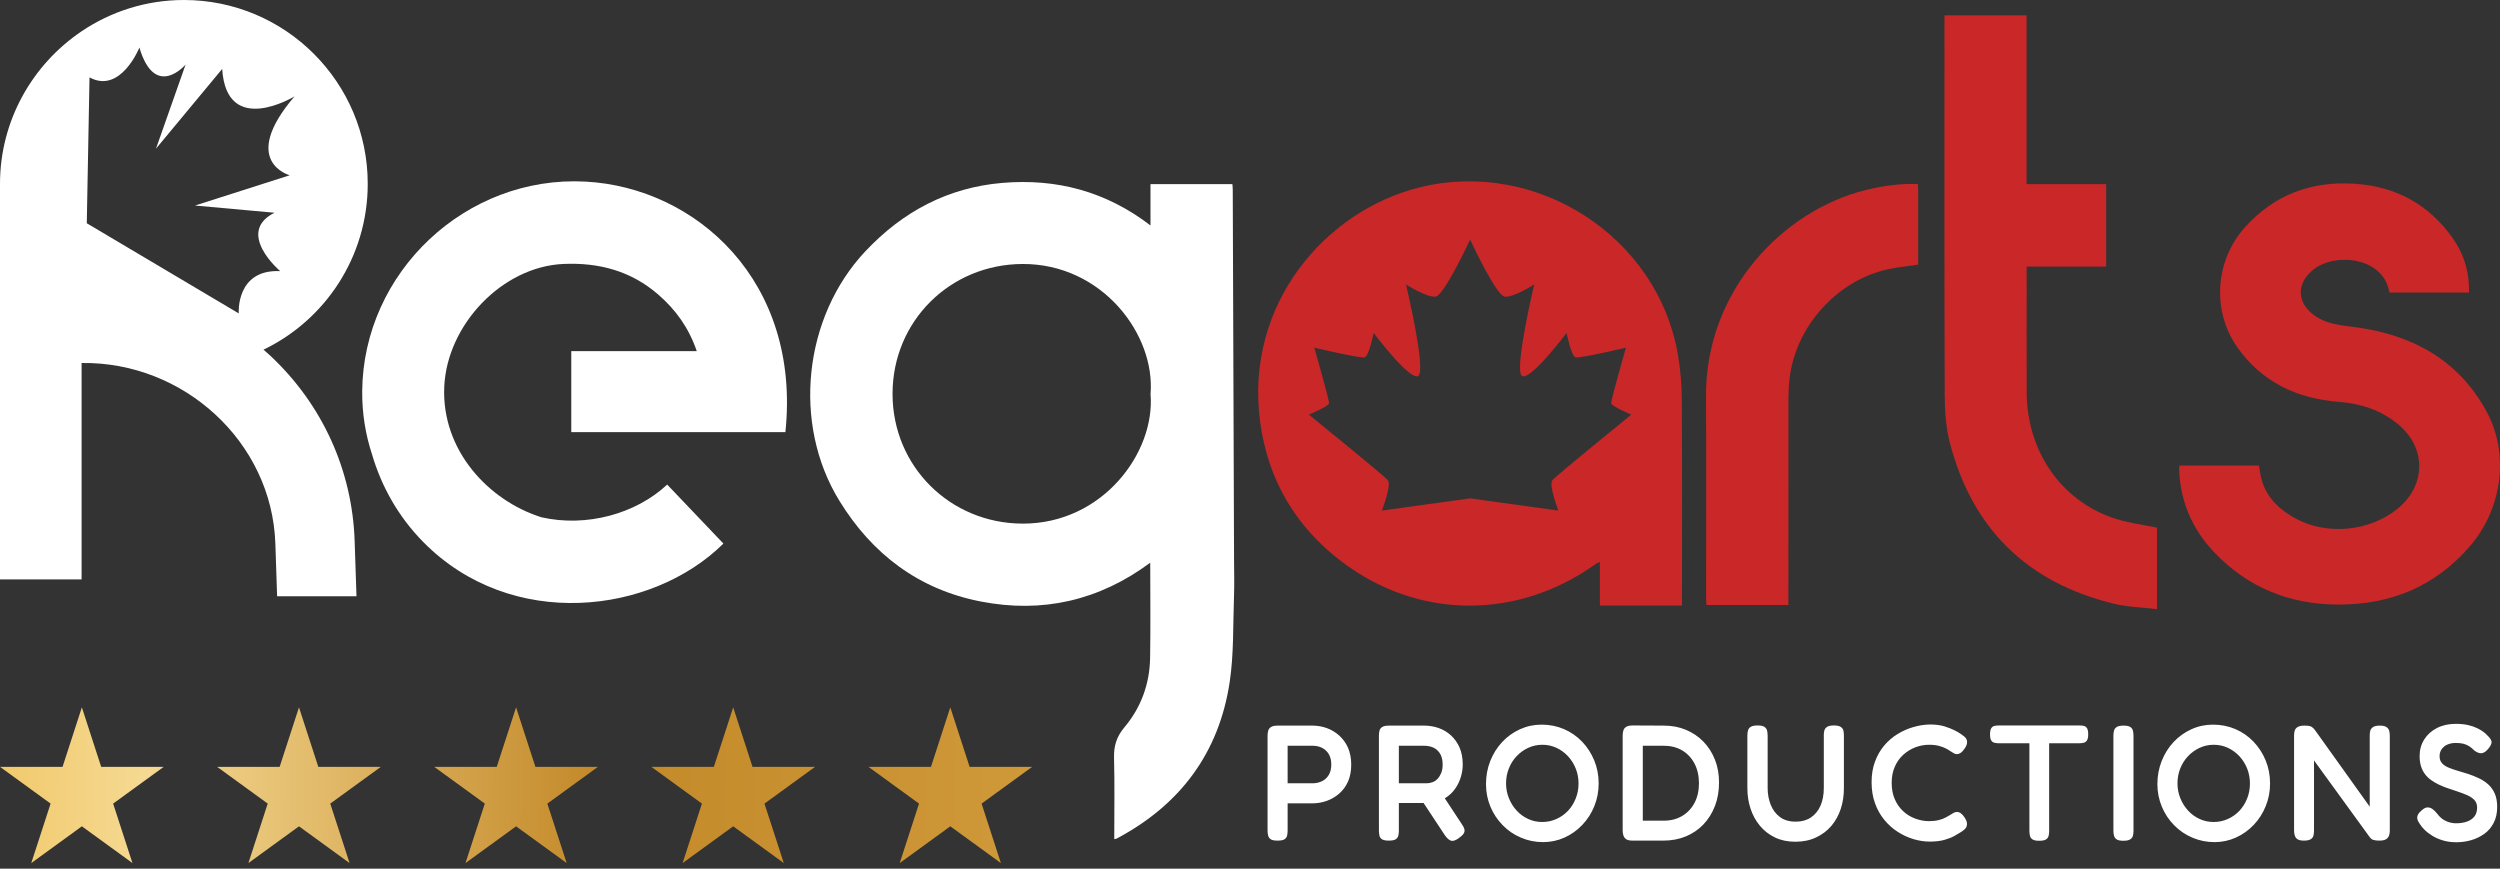
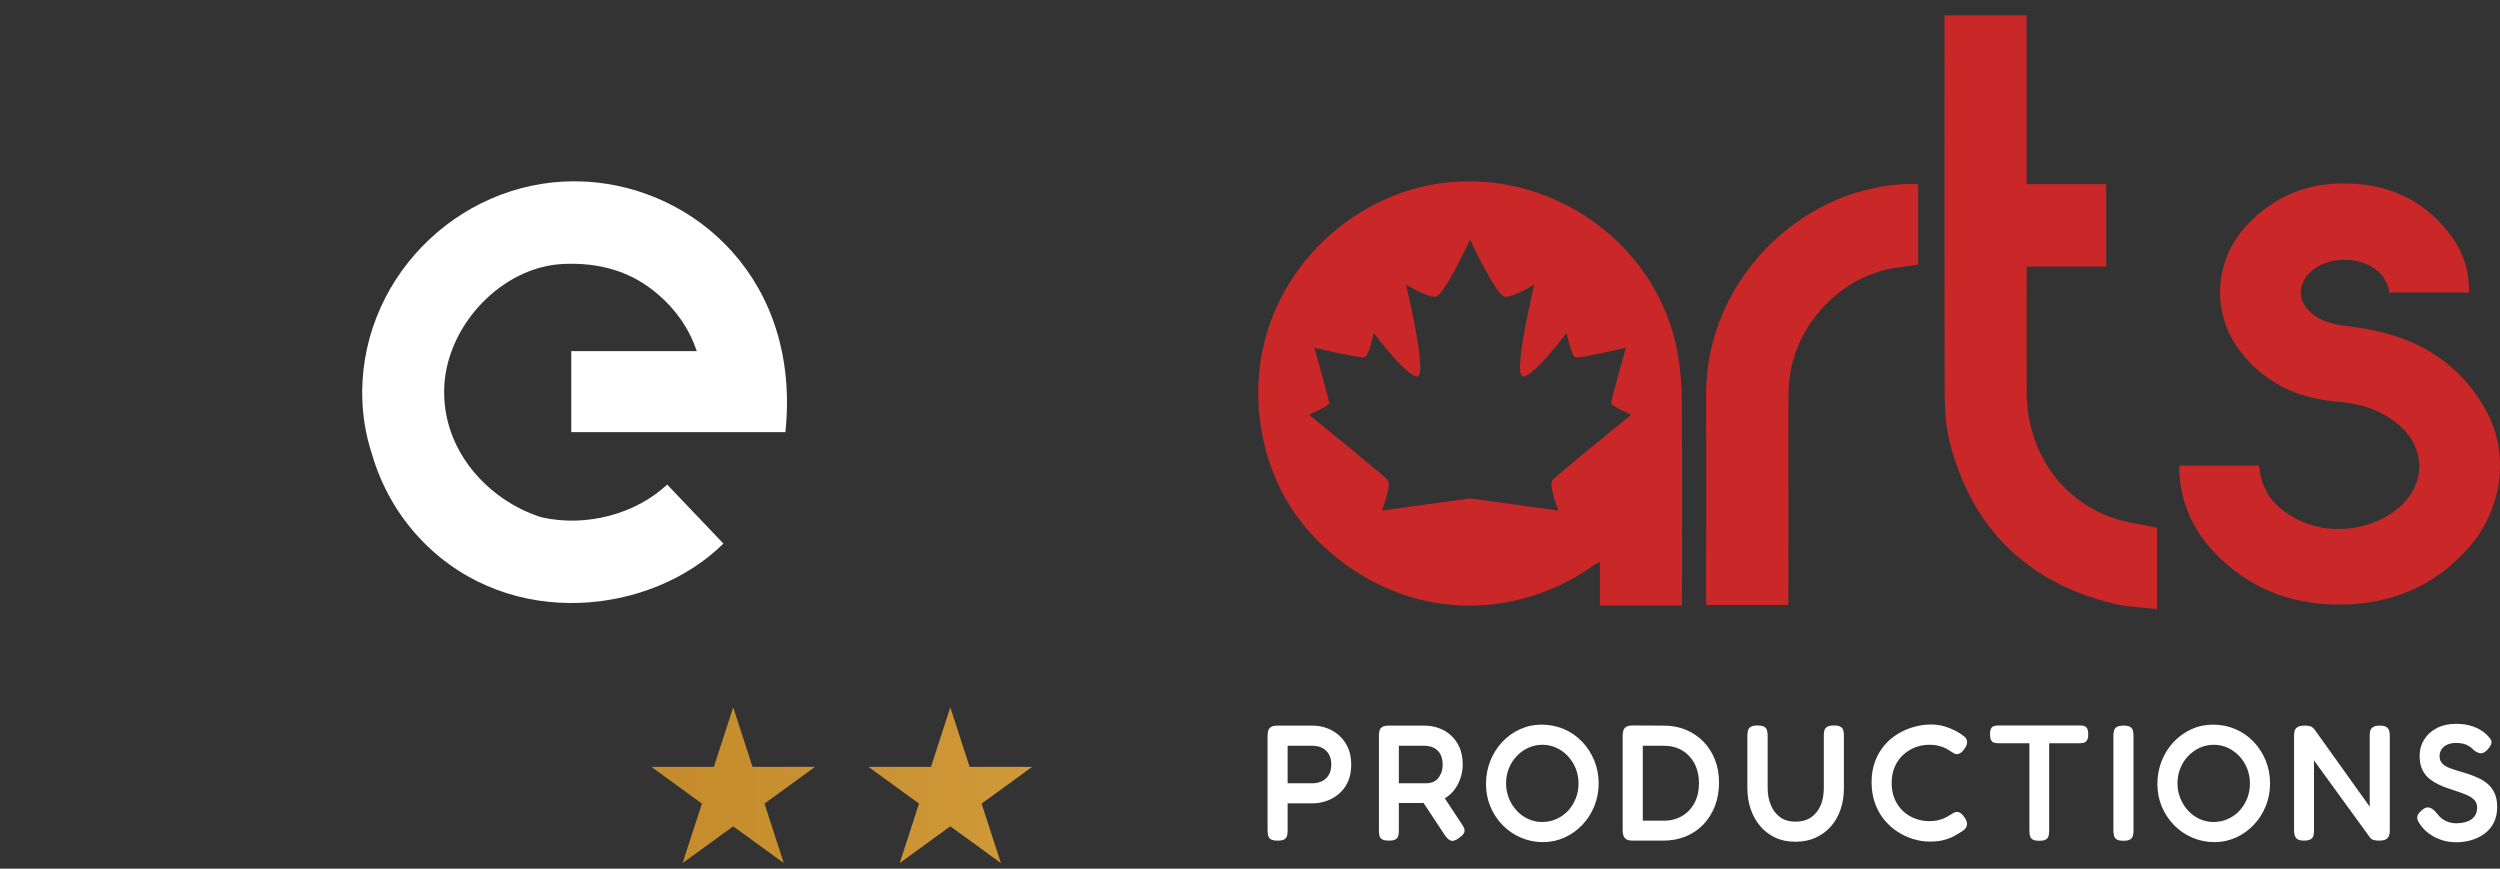
<svg xmlns="http://www.w3.org/2000/svg" width="118" height="41" viewBox="0 0 118 41" fill="none">
  <rect x="0" y="0" width="118" height="41" fill="#333333" stroke="none" />
-   <path fill-rule="evenodd" clip-rule="evenodd" d="M13.199 36.195H10.248L12.636 37.93L11.724 40.737L14.112 39.002L16.5 40.737L15.588 37.93L17.976 36.195H15.024L14.112 33.387L13.199 36.195Z" fill="url(#paint0_linear_67_843)" />
-   <path fill-rule="evenodd" clip-rule="evenodd" d="M2.952 36.195H0L2.388 37.93L1.476 40.737L3.864 39.002L6.252 40.737L5.34 37.93L7.728 36.195H4.776L3.864 33.387L2.952 36.195Z" fill="url(#paint1_linear_67_843)" />
-   <path fill-rule="evenodd" clip-rule="evenodd" d="M23.447 36.195H20.495L22.883 37.93L21.971 40.737L24.359 39.002L26.747 40.737L25.835 37.93L28.223 36.195H25.271L24.359 33.387L23.447 36.195Z" fill="url(#paint2_linear_67_843)" />
  <path fill-rule="evenodd" clip-rule="evenodd" d="M33.694 36.195H30.743L33.131 37.93L32.219 40.737L34.607 39.002L36.995 40.737L36.083 37.93L38.471 36.195H35.519L34.607 33.387L33.694 36.195Z" fill="url(#paint3_linear_67_843)" />
  <path fill-rule="evenodd" clip-rule="evenodd" d="M43.942 36.195H40.99L43.378 37.93L42.467 40.737L44.854 39.002L47.242 40.737L46.331 37.93L48.718 36.195H45.766L44.854 33.387L43.942 36.195Z" fill="url(#paint4_linear_67_843)" />
-   <path d="M11.269 14.793L4.096 10.537L4.225 3.653C5.695 4.452 6.579 2.246 6.579 2.246C7.323 4.731 8.76 3.048 8.76 3.048L7.362 7.018L10.487 3.254C10.693 6.503 13.902 4.549 13.902 4.549C11.271 7.626 13.675 8.273 13.675 8.273L9.205 9.701L12.956 10.041C11.089 10.979 13.223 12.797 13.223 12.797C11.12 12.702 11.269 14.793 11.269 14.793ZM12.754 16.785C12.651 16.688 12.544 16.597 12.438 16.504C15.348 15.103 17.357 12.125 17.357 8.677C17.357 3.887 13.472 0.001 8.681 3.4294e-07C6.897 -0 5.234 0.545 3.851 1.477C1.533 3.04 0 5.69 0 8.681V27.348H3.851V17.134C8.653 17.061 12.836 20.848 12.997 25.66L13.08 28.144H16.826L16.739 25.535C16.627 22.191 15.212 19.084 12.754 16.785Z" fill="white" />
-   <path d="M48.264 24.715C44.846 24.704 42.128 22.014 42.128 18.591C42.127 15.167 44.832 12.477 48.257 12.46C52.017 12.442 54.54 15.785 54.306 18.6C54.534 21.369 52.035 24.727 48.264 24.715ZM58.247 26.38C58.228 20.574 58.207 14.768 58.186 8.963C58.186 8.874 58.176 8.784 58.169 8.691H54.303V10.642C52.196 9.025 49.857 8.417 47.308 8.633C44.737 8.851 42.607 9.989 40.847 11.859C37.924 14.965 37.384 20.001 39.617 23.634C41.166 26.156 43.363 27.821 46.292 28.391C49.195 28.956 51.871 28.354 54.291 26.56C54.291 28.104 54.31 29.58 54.285 31.056C54.264 32.28 53.858 33.396 53.072 34.329C52.698 34.775 52.568 35.213 52.583 35.776C52.616 37.045 52.593 38.317 52.593 39.606C52.66 39.593 52.682 39.593 52.698 39.585C55.698 37.998 57.539 35.545 58.042 32.185C58.24 30.869 58.195 29.515 58.244 28.177C58.266 27.579 58.25 26.979 58.247 26.38Z" fill="white" />
  <path d="M102.87 21.972H106.62C106.672 22.235 106.699 22.492 106.777 22.733C107.037 23.551 107.632 24.082 108.358 24.476C109.843 25.281 111.85 25.081 113.161 24.016C114.522 22.909 114.533 21.129 113.182 20.019C112.373 19.354 111.437 19.048 110.396 18.968C108.429 18.816 106.768 18.044 105.604 16.395C104.381 14.659 104.553 12.278 105.981 10.706C107.367 9.179 109.101 8.541 111.142 8.673C113.099 8.8 114.654 9.657 115.781 11.258C116.31 12.01 116.559 12.861 116.537 13.808H112.779C112.517 12.145 110.248 11.899 109.207 12.713C108.391 13.35 108.387 14.266 109.222 14.877C109.819 15.313 110.518 15.353 111.214 15.448C113.876 15.811 116.041 16.995 117.36 19.412C118.452 21.411 118.112 23.986 116.604 25.753C114.955 27.683 112.829 28.554 110.316 28.535C108.05 28.519 106.101 27.73 104.528 26.087C103.483 24.997 102.912 23.687 102.855 22.166C102.852 22.107 102.863 22.047 102.87 21.972Z" fill="#C92728" />
  <path d="M95.659 12.584V12.946C95.659 14.805 95.653 16.665 95.66 18.525C95.672 21.266 97.245 23.585 99.726 24.445C100.38 24.672 101.085 24.75 101.809 24.905V28.751C101.113 28.667 100.415 28.653 99.754 28.491C95.683 27.495 93.088 24.959 92.033 20.9C91.843 20.171 91.792 19.39 91.789 18.632C91.77 12.763 91.779 6.894 91.779 1.025V0.723H95.653V8.69H99.411V12.584H95.659Z" fill="#C92728" />
  <path d="M90.521 8.686C90.528 8.775 90.536 8.835 90.537 8.895C90.537 10.092 90.537 11.289 90.537 12.491C90.041 12.566 89.561 12.61 89.093 12.713C86.714 13.239 84.767 15.398 84.472 17.826C84.431 18.152 84.416 18.484 84.415 18.813C84.411 21.932 84.412 25.052 84.412 28.171C84.412 28.293 84.412 28.414 84.412 28.555H80.545C80.539 28.449 80.527 28.34 80.527 28.231C80.526 25.06 80.541 21.889 80.523 18.718C80.494 13.723 84.155 9.935 88.067 8.968C88.861 8.771 89.664 8.656 90.521 8.686Z" fill="#C92728" />
  <path d="M60.302 39.677C60.153 39.677 60.045 39.657 59.981 39.615C59.917 39.574 59.875 39.514 59.857 39.439C59.837 39.364 59.829 39.285 59.829 39.203V34.725C59.829 34.641 59.84 34.562 59.859 34.489C59.879 34.416 59.923 34.359 59.992 34.315C60.06 34.271 60.166 34.249 60.311 34.249H61.951C62.185 34.249 62.409 34.289 62.625 34.366C62.839 34.443 63.035 34.562 63.212 34.718C63.388 34.877 63.527 35.071 63.628 35.298C63.727 35.527 63.778 35.792 63.778 36.091C63.778 36.393 63.727 36.658 63.628 36.885C63.527 37.112 63.388 37.303 63.212 37.456C63.035 37.61 62.839 37.724 62.621 37.802C62.403 37.879 62.176 37.918 61.944 37.918H60.776V39.21C60.776 39.294 60.767 39.371 60.75 39.444C60.732 39.516 60.69 39.574 60.626 39.615C60.563 39.657 60.455 39.677 60.302 39.677ZM60.776 36.971H61.951C62.112 36.971 62.262 36.938 62.396 36.874C62.531 36.81 62.636 36.711 62.718 36.578C62.797 36.446 62.837 36.281 62.837 36.085C62.837 35.902 62.802 35.745 62.729 35.613C62.656 35.483 62.553 35.379 62.418 35.307C62.284 35.234 62.125 35.199 61.944 35.199H60.776V36.971ZM65.55 39.677C65.407 39.677 65.301 39.657 65.233 39.615C65.164 39.574 65.125 39.514 65.109 39.439C65.094 39.364 65.085 39.285 65.085 39.203V34.716C65.085 34.635 65.094 34.557 65.112 34.487C65.129 34.416 65.171 34.359 65.239 34.315C65.308 34.271 65.413 34.249 65.559 34.249H67.223C67.456 34.249 67.681 34.286 67.899 34.361C68.118 34.438 68.311 34.553 68.483 34.707C68.653 34.864 68.79 35.056 68.891 35.282C68.99 35.512 69.041 35.781 69.041 36.091C69.041 36.288 69.01 36.486 68.948 36.686C68.887 36.887 68.794 37.072 68.673 37.242C68.552 37.414 68.395 37.557 68.206 37.674C68.016 37.791 67.798 37.868 67.549 37.903H66.026V39.21C66.026 39.294 66.017 39.371 66 39.444C65.98 39.516 65.938 39.574 65.874 39.615C65.81 39.657 65.702 39.677 65.55 39.677ZM68.856 39.56C68.704 39.668 68.583 39.71 68.49 39.682C68.395 39.653 68.3 39.567 68.201 39.428L66.897 37.453L67.952 37.312L68.988 38.884C69.061 38.987 69.105 39.073 69.12 39.146C69.136 39.219 69.123 39.287 69.081 39.349C69.039 39.413 68.964 39.483 68.856 39.56ZM66.026 36.971H67.34C67.432 36.971 67.525 36.953 67.615 36.92C67.705 36.887 67.787 36.832 67.858 36.757C67.926 36.682 67.983 36.59 68.027 36.481C68.071 36.373 68.093 36.241 68.093 36.085C68.093 35.897 68.058 35.739 67.99 35.606C67.919 35.474 67.818 35.373 67.686 35.302C67.553 35.234 67.395 35.199 67.207 35.199H66.026V36.971ZM72.836 39.748C72.464 39.748 72.113 39.677 71.787 39.536C71.459 39.397 71.172 39.201 70.928 38.95C70.681 38.699 70.487 38.408 70.348 38.075C70.209 37.742 70.139 37.387 70.139 37.01C70.139 36.62 70.207 36.257 70.341 35.917C70.476 35.578 70.663 35.28 70.903 35.023C71.144 34.767 71.424 34.566 71.743 34.421C72.063 34.275 72.402 34.203 72.766 34.203C73.138 34.203 73.489 34.273 73.817 34.412C74.143 34.553 74.427 34.749 74.672 35.003C74.915 35.256 75.106 35.551 75.247 35.889C75.386 36.226 75.457 36.59 75.457 36.98C75.457 37.356 75.388 37.713 75.254 38.046C75.119 38.381 74.93 38.677 74.688 38.932C74.443 39.19 74.163 39.389 73.848 39.532C73.53 39.675 73.193 39.748 72.836 39.748ZM72.79 38.798C73.028 38.798 73.253 38.752 73.462 38.657C73.671 38.564 73.854 38.434 74.011 38.269C74.165 38.104 74.286 37.91 74.374 37.689C74.463 37.469 74.507 37.233 74.507 36.98C74.507 36.73 74.463 36.495 74.374 36.274C74.286 36.054 74.163 35.86 74.007 35.69C73.848 35.523 73.667 35.391 73.462 35.296C73.257 35.201 73.035 35.153 72.797 35.153C72.563 35.153 72.343 35.201 72.135 35.296C71.928 35.391 71.745 35.523 71.589 35.688C71.43 35.853 71.307 36.047 71.219 36.268C71.13 36.488 71.086 36.726 71.086 36.98C71.086 37.228 71.133 37.462 71.223 37.682C71.313 37.903 71.434 38.097 71.591 38.264C71.747 38.434 71.928 38.564 72.133 38.657C72.338 38.752 72.556 38.798 72.79 38.798ZM77.066 39.677C76.924 39.677 76.821 39.655 76.757 39.611C76.693 39.567 76.649 39.507 76.625 39.435C76.601 39.362 76.59 39.285 76.59 39.203V34.716C76.59 34.635 76.601 34.555 76.623 34.483C76.642 34.41 76.686 34.352 76.755 34.308C76.821 34.264 76.927 34.242 77.072 34.242L78.534 34.249C78.913 34.249 79.261 34.315 79.576 34.447C79.891 34.579 80.167 34.765 80.4 35.003C80.634 35.243 80.814 35.527 80.945 35.856C81.075 36.184 81.138 36.543 81.138 36.931C81.138 37.337 81.075 37.707 80.945 38.044C80.814 38.381 80.634 38.67 80.4 38.915C80.167 39.159 79.889 39.346 79.569 39.479C79.248 39.611 78.895 39.677 78.511 39.677H77.066ZM77.54 38.736H78.534C78.862 38.736 79.148 38.661 79.397 38.514C79.646 38.366 79.84 38.161 79.981 37.896C80.12 37.632 80.191 37.323 80.191 36.971C80.191 36.618 80.12 36.307 79.981 36.041C79.84 35.774 79.646 35.567 79.397 35.419C79.148 35.272 78.86 35.199 78.527 35.199H77.54V38.736ZM84.74 39.73C84.376 39.73 84.056 39.662 83.776 39.527C83.497 39.393 83.259 39.208 83.065 38.972C82.869 38.736 82.723 38.467 82.624 38.163C82.525 37.861 82.476 37.537 82.476 37.196V34.725C82.476 34.637 82.485 34.555 82.505 34.483C82.522 34.41 82.564 34.352 82.633 34.308C82.701 34.264 82.809 34.242 82.959 34.242C83.109 34.242 83.217 34.264 83.281 34.308C83.345 34.352 83.386 34.41 83.406 34.483C83.424 34.555 83.433 34.639 83.433 34.731V37.196C83.433 37.48 83.481 37.744 83.578 37.984C83.673 38.225 83.818 38.419 84.012 38.564C84.206 38.71 84.455 38.782 84.762 38.782C85.037 38.782 85.273 38.718 85.469 38.588C85.665 38.458 85.817 38.275 85.925 38.035C86.031 37.797 86.084 37.515 86.084 37.189V34.676C86.084 34.599 86.095 34.527 86.115 34.463C86.135 34.399 86.179 34.346 86.247 34.304C86.316 34.262 86.421 34.242 86.567 34.242C86.71 34.242 86.816 34.264 86.884 34.311C86.952 34.357 86.994 34.416 87.01 34.487C87.025 34.557 87.032 34.639 87.032 34.731V37.211C87.032 37.553 86.983 37.877 86.884 38.178C86.785 38.483 86.637 38.749 86.441 38.981C86.245 39.212 86.003 39.393 85.718 39.527C85.434 39.662 85.108 39.73 84.74 39.73ZM91.083 39.723C90.829 39.723 90.574 39.684 90.316 39.607C90.056 39.529 89.809 39.415 89.573 39.263C89.337 39.113 89.126 38.923 88.938 38.696C88.751 38.469 88.605 38.207 88.5 37.912C88.392 37.617 88.339 37.284 88.339 36.916C88.339 36.559 88.392 36.237 88.5 35.948C88.605 35.659 88.751 35.408 88.934 35.19C89.117 34.972 89.328 34.791 89.569 34.645C89.807 34.5 90.056 34.39 90.318 34.315C90.58 34.24 90.84 34.2 91.098 34.196C91.358 34.196 91.585 34.225 91.777 34.284C91.969 34.344 92.125 34.405 92.246 34.467C92.368 34.529 92.447 34.573 92.482 34.599C92.566 34.65 92.647 34.709 92.725 34.773C92.802 34.84 92.844 34.921 92.848 35.02C92.848 35.075 92.837 35.128 92.817 35.177C92.797 35.227 92.769 35.278 92.731 35.331C92.669 35.423 92.61 35.49 92.55 35.532C92.491 35.573 92.429 35.595 92.365 35.595C92.31 35.595 92.257 35.58 92.209 35.547C92.158 35.516 92.097 35.479 92.024 35.432C91.989 35.406 91.931 35.371 91.85 35.329C91.768 35.287 91.665 35.247 91.534 35.21C91.404 35.172 91.243 35.153 91.052 35.153C90.834 35.153 90.62 35.192 90.408 35.272C90.195 35.353 90.005 35.47 89.837 35.622C89.668 35.774 89.535 35.961 89.436 36.184C89.337 36.407 89.287 36.664 89.287 36.955C89.287 37.246 89.337 37.504 89.436 37.729C89.535 37.954 89.668 38.143 89.837 38.295C90.005 38.45 90.195 38.564 90.408 38.641C90.62 38.718 90.834 38.758 91.052 38.758C91.228 38.758 91.382 38.74 91.512 38.707C91.642 38.674 91.75 38.635 91.839 38.584C91.927 38.535 91.993 38.498 92.039 38.471C92.097 38.434 92.152 38.401 92.204 38.37C92.255 38.339 92.31 38.324 92.365 38.324C92.429 38.324 92.491 38.344 92.55 38.386C92.61 38.428 92.669 38.494 92.731 38.588C92.769 38.646 92.797 38.701 92.817 38.752C92.837 38.802 92.846 38.857 92.841 38.915C92.835 39.009 92.795 39.089 92.72 39.153C92.645 39.217 92.566 39.272 92.482 39.318C92.44 39.344 92.361 39.391 92.242 39.459C92.123 39.527 91.969 39.587 91.777 39.642C91.585 39.697 91.354 39.723 91.083 39.723ZM98.159 34.242C98.237 34.242 98.307 34.249 98.367 34.264C98.426 34.28 98.472 34.317 98.51 34.377C98.545 34.436 98.563 34.535 98.563 34.67C98.563 34.795 98.543 34.886 98.505 34.945C98.466 35.005 98.415 35.042 98.353 35.058C98.292 35.073 98.221 35.082 98.144 35.082H96.72V39.219C96.72 39.307 96.712 39.386 96.694 39.455C96.676 39.525 96.634 39.58 96.57 39.622C96.504 39.664 96.396 39.684 96.246 39.684C96.101 39.684 95.995 39.662 95.931 39.618C95.867 39.574 95.828 39.516 95.812 39.446C95.797 39.377 95.788 39.298 95.788 39.21V35.082H94.342C94.269 35.082 94.199 35.073 94.135 35.058C94.071 35.042 94.02 35.005 93.985 34.945C93.948 34.886 93.93 34.791 93.93 34.661C93.93 34.531 93.948 34.436 93.985 34.377C94.02 34.317 94.071 34.28 94.135 34.264C94.199 34.249 94.269 34.242 94.342 34.242H98.159ZM100.227 39.684C100.077 39.684 99.969 39.662 99.905 39.618C99.841 39.574 99.799 39.516 99.782 39.444C99.762 39.371 99.753 39.291 99.753 39.203V34.725C99.753 34.637 99.762 34.557 99.782 34.487C99.799 34.416 99.841 34.359 99.909 34.315C99.976 34.271 100.084 34.249 100.236 34.249C100.379 34.249 100.485 34.271 100.551 34.315C100.615 34.359 100.657 34.416 100.674 34.487C100.692 34.557 100.701 34.639 100.701 34.731V39.21C100.701 39.298 100.692 39.377 100.674 39.446C100.657 39.516 100.615 39.574 100.546 39.618C100.478 39.662 100.372 39.684 100.227 39.684ZM104.527 39.748C104.154 39.748 103.804 39.677 103.478 39.536C103.149 39.397 102.863 39.201 102.618 38.95C102.371 38.699 102.177 38.408 102.039 38.075C101.9 37.742 101.829 37.387 101.829 37.01C101.829 36.62 101.898 36.257 102.032 35.917C102.166 35.578 102.354 35.28 102.594 35.023C102.834 34.767 103.114 34.566 103.434 34.421C103.753 34.275 104.093 34.203 104.456 34.203C104.829 34.203 105.179 34.273 105.508 34.412C105.834 34.553 106.118 34.749 106.363 35.003C106.605 35.256 106.797 35.551 106.938 35.889C107.077 36.226 107.147 36.59 107.147 36.98C107.147 37.356 107.079 37.713 106.944 38.046C106.81 38.381 106.62 38.677 106.378 38.932C106.133 39.19 105.854 39.389 105.538 39.532C105.221 39.675 104.884 39.748 104.527 39.748ZM104.481 38.798C104.719 38.798 104.943 38.752 105.153 38.657C105.362 38.564 105.545 38.434 105.701 38.269C105.856 38.104 105.977 37.91 106.065 37.689C106.153 37.469 106.197 37.233 106.197 36.98C106.197 36.73 106.153 36.495 106.065 36.274C105.977 36.054 105.854 35.86 105.697 35.69C105.538 35.523 105.358 35.391 105.153 35.296C104.948 35.201 104.725 35.153 104.487 35.153C104.254 35.153 104.033 35.201 103.826 35.296C103.619 35.391 103.436 35.523 103.279 35.688C103.121 35.853 102.997 36.047 102.909 36.268C102.821 36.488 102.777 36.726 102.777 36.98C102.777 37.228 102.823 37.462 102.914 37.682C103.004 37.903 103.125 38.097 103.282 38.264C103.438 38.434 103.619 38.564 103.824 38.657C104.029 38.752 104.247 38.798 104.481 38.798ZM108.747 39.677C108.608 39.677 108.505 39.655 108.441 39.611C108.377 39.567 108.333 39.507 108.313 39.435C108.291 39.362 108.28 39.285 108.28 39.203V34.701C108.28 34.619 108.291 34.544 108.313 34.478C108.333 34.414 108.379 34.359 108.45 34.315C108.518 34.271 108.626 34.249 108.772 34.249C108.928 34.249 109.036 34.267 109.096 34.3C109.155 34.333 109.21 34.383 109.261 34.452L111.851 38.075V34.701C111.851 34.619 111.862 34.544 111.881 34.478C111.901 34.414 111.945 34.359 112.014 34.315C112.082 34.271 112.188 34.249 112.331 34.249C112.472 34.249 112.576 34.273 112.644 34.319C112.71 34.366 112.752 34.425 112.772 34.498C112.789 34.571 112.798 34.65 112.798 34.731V39.21C112.798 39.294 112.787 39.371 112.763 39.439C112.739 39.51 112.692 39.567 112.624 39.611C112.554 39.655 112.446 39.677 112.3 39.677C112.188 39.677 112.097 39.666 112.029 39.646C111.961 39.627 111.901 39.582 111.851 39.514L109.221 35.891V39.21C109.221 39.294 109.212 39.371 109.195 39.439C109.177 39.51 109.135 39.567 109.067 39.611C108.999 39.655 108.893 39.677 108.747 39.677ZM115.948 39.754C115.71 39.754 115.496 39.726 115.306 39.668C115.117 39.611 114.952 39.538 114.808 39.45C114.665 39.362 114.546 39.272 114.451 39.177C114.356 39.084 114.284 39.001 114.237 38.923C114.165 38.829 114.121 38.745 114.103 38.672C114.083 38.599 114.092 38.529 114.125 38.458C114.158 38.39 114.222 38.315 114.315 38.238C114.409 38.156 114.495 38.112 114.577 38.11C114.656 38.108 114.733 38.132 114.808 38.183C114.883 38.236 114.958 38.309 115.031 38.401C115.154 38.566 115.293 38.685 115.45 38.754C115.606 38.824 115.76 38.859 115.917 38.859C116.12 38.859 116.296 38.833 116.446 38.778C116.596 38.723 116.712 38.641 116.796 38.533C116.878 38.425 116.92 38.284 116.92 38.115C116.92 37.974 116.878 37.857 116.796 37.766C116.712 37.676 116.6 37.599 116.457 37.535C116.313 37.471 116.157 37.412 115.987 37.356C115.815 37.301 115.641 37.244 115.465 37.18C115.335 37.134 115.209 37.081 115.088 37.021C114.967 36.962 114.85 36.891 114.742 36.814C114.634 36.737 114.539 36.647 114.46 36.539C114.378 36.433 114.317 36.31 114.273 36.169C114.229 36.03 114.206 35.869 114.206 35.688C114.206 35.393 114.279 35.13 114.425 34.901C114.568 34.674 114.768 34.493 115.026 34.361C115.284 34.231 115.58 34.165 115.917 34.165C116.131 34.165 116.32 34.185 116.49 34.222C116.657 34.26 116.803 34.311 116.924 34.37C117.045 34.43 117.147 34.489 117.224 34.549C117.301 34.608 117.358 34.659 117.393 34.701C117.519 34.82 117.587 34.921 117.601 35.003C117.614 35.086 117.565 35.197 117.455 35.331C117.347 35.465 117.241 35.538 117.142 35.551C117.041 35.565 116.926 35.525 116.796 35.432C116.719 35.349 116.637 35.28 116.551 35.225C116.466 35.17 116.371 35.13 116.272 35.104C116.17 35.08 116.049 35.067 115.908 35.067C115.804 35.067 115.705 35.08 115.61 35.108C115.513 35.137 115.432 35.179 115.366 35.234C115.297 35.289 115.245 35.353 115.207 35.43C115.167 35.507 115.148 35.598 115.148 35.697C115.148 35.827 115.185 35.933 115.26 36.019C115.335 36.105 115.436 36.173 115.566 36.228C115.696 36.283 115.842 36.334 116.003 36.38C116.164 36.426 116.327 36.477 116.492 36.528C116.662 36.585 116.831 36.653 116.997 36.73C117.162 36.808 117.312 36.904 117.442 37.021C117.572 37.138 117.676 37.282 117.753 37.456C117.83 37.63 117.867 37.841 117.867 38.09C117.867 38.375 117.812 38.624 117.704 38.835C117.596 39.049 117.446 39.223 117.259 39.358C117.069 39.492 116.862 39.593 116.637 39.657C116.41 39.721 116.181 39.754 115.948 39.754Z" fill="white" />
  <path d="M26.964 20.397H37.071C37.816 13.261 32.848 8.853 27.64 8.572C21.987 8.267 17.14 12.854 17.096 18.469C17.088 19.523 17.255 20.516 17.557 21.438C18.001 22.958 18.802 24.389 19.976 25.581C24.131 29.802 30.762 29.002 34.145 25.657C33.26 24.729 32.375 23.8 31.491 22.872C30.012 24.258 27.677 24.896 25.557 24.416C23.045 23.624 20.836 21.244 20.969 18.256C21.1 15.324 23.708 12.58 26.602 12.458C28.284 12.386 29.788 12.792 31.072 13.905C31.9 14.623 32.519 15.485 32.887 16.574H26.964V20.397Z" fill="white" />
  <path d="M73.273 22.666C73.086 22.894 73.555 24.099 73.555 24.099L69.389 23.523L65.224 24.099C65.224 24.099 65.693 22.894 65.506 22.666C65.318 22.438 61.782 19.572 61.782 19.572C61.782 19.572 62.72 19.17 62.733 19.036C62.747 18.902 62.037 16.411 62.037 16.411C62.037 16.411 64.193 16.92 64.407 16.867C64.622 16.813 64.836 15.715 64.836 15.715C64.836 15.715 66.537 17.978 66.938 17.75C67.341 17.523 66.363 13.425 66.363 13.425C66.363 13.425 67.367 14.067 67.769 14C68.171 13.933 69.389 11.309 69.389 11.309C69.389 11.309 70.608 13.933 71.01 14C71.412 14.067 72.416 13.425 72.416 13.425C72.416 13.425 71.439 17.523 71.841 17.75C72.242 17.978 73.943 15.715 73.943 15.715C73.943 15.715 74.157 16.813 74.372 16.867C74.586 16.92 76.742 16.411 76.742 16.411C76.742 16.411 76.033 18.902 76.046 19.036C76.059 19.17 76.996 19.572 76.996 19.572C76.996 19.572 73.461 22.438 73.273 22.666ZM79.382 18.885C79.378 18.186 79.32 17.48 79.206 16.791C78.281 11.191 72.552 7.481 67.018 8.841C62.588 9.93 58.732 14.342 59.479 19.912C59.846 22.655 61.154 24.862 63.337 26.516C66.941 29.246 71.615 29.265 75.297 26.634C75.35 26.596 75.413 26.572 75.514 26.519V28.581H79.39V28.185C79.39 25.085 79.401 21.985 79.382 18.885Z" fill="#C92728" />
  <defs>
    <linearGradient id="paint0_linear_67_843" x1="-11.637" y1="20.305" x2="120.859" y2="21.54" gradientUnits="userSpaceOnUse">
      <stop stop-color="#EBAF2A" />
      <stop offset="0.141" stop-color="#F5D993" />
      <stop offset="0.302" stop-color="#C38929" />
      <stop offset="0.769" stop-color="#E7B75A" />
      <stop offset="0.91" stop-color="#FDF9CC" />
      <stop offset="1" stop-color="#D8A135" />
    </linearGradient>
    <linearGradient id="paint1_linear_67_843" x1="-11.637" y1="20.305" x2="120.859" y2="21.54" gradientUnits="userSpaceOnUse">
      <stop stop-color="#EBAF2A" />
      <stop offset="0.141" stop-color="#F5D993" />
      <stop offset="0.302" stop-color="#C38929" />
      <stop offset="0.769" stop-color="#E7B75A" />
      <stop offset="0.91" stop-color="#FDF9CC" />
      <stop offset="1" stop-color="#D8A135" />
    </linearGradient>
    <linearGradient id="paint2_linear_67_843" x1="-11.637" y1="20.305" x2="120.859" y2="21.54" gradientUnits="userSpaceOnUse">
      <stop stop-color="#EBAF2A" />
      <stop offset="0.141" stop-color="#F5D993" />
      <stop offset="0.302" stop-color="#C38929" />
      <stop offset="0.769" stop-color="#E7B75A" />
      <stop offset="0.91" stop-color="#FDF9CC" />
      <stop offset="1" stop-color="#D8A135" />
    </linearGradient>
    <linearGradient id="paint3_linear_67_843" x1="-11.637" y1="20.305" x2="120.859" y2="21.54" gradientUnits="userSpaceOnUse">
      <stop stop-color="#EBAF2A" />
      <stop offset="0.141" stop-color="#F5D993" />
      <stop offset="0.302" stop-color="#C38929" />
      <stop offset="0.769" stop-color="#E7B75A" />
      <stop offset="0.91" stop-color="#FDF9CC" />
      <stop offset="1" stop-color="#D8A135" />
    </linearGradient>
    <linearGradient id="paint4_linear_67_843" x1="-11.637" y1="20.305" x2="120.859" y2="21.54" gradientUnits="userSpaceOnUse">
      <stop stop-color="#EBAF2A" />
      <stop offset="0.141" stop-color="#F5D993" />
      <stop offset="0.302" stop-color="#C38929" />
      <stop offset="0.769" stop-color="#E7B75A" />
      <stop offset="0.91" stop-color="#FDF9CC" />
      <stop offset="1" stop-color="#D8A135" />
    </linearGradient>
  </defs>
</svg>